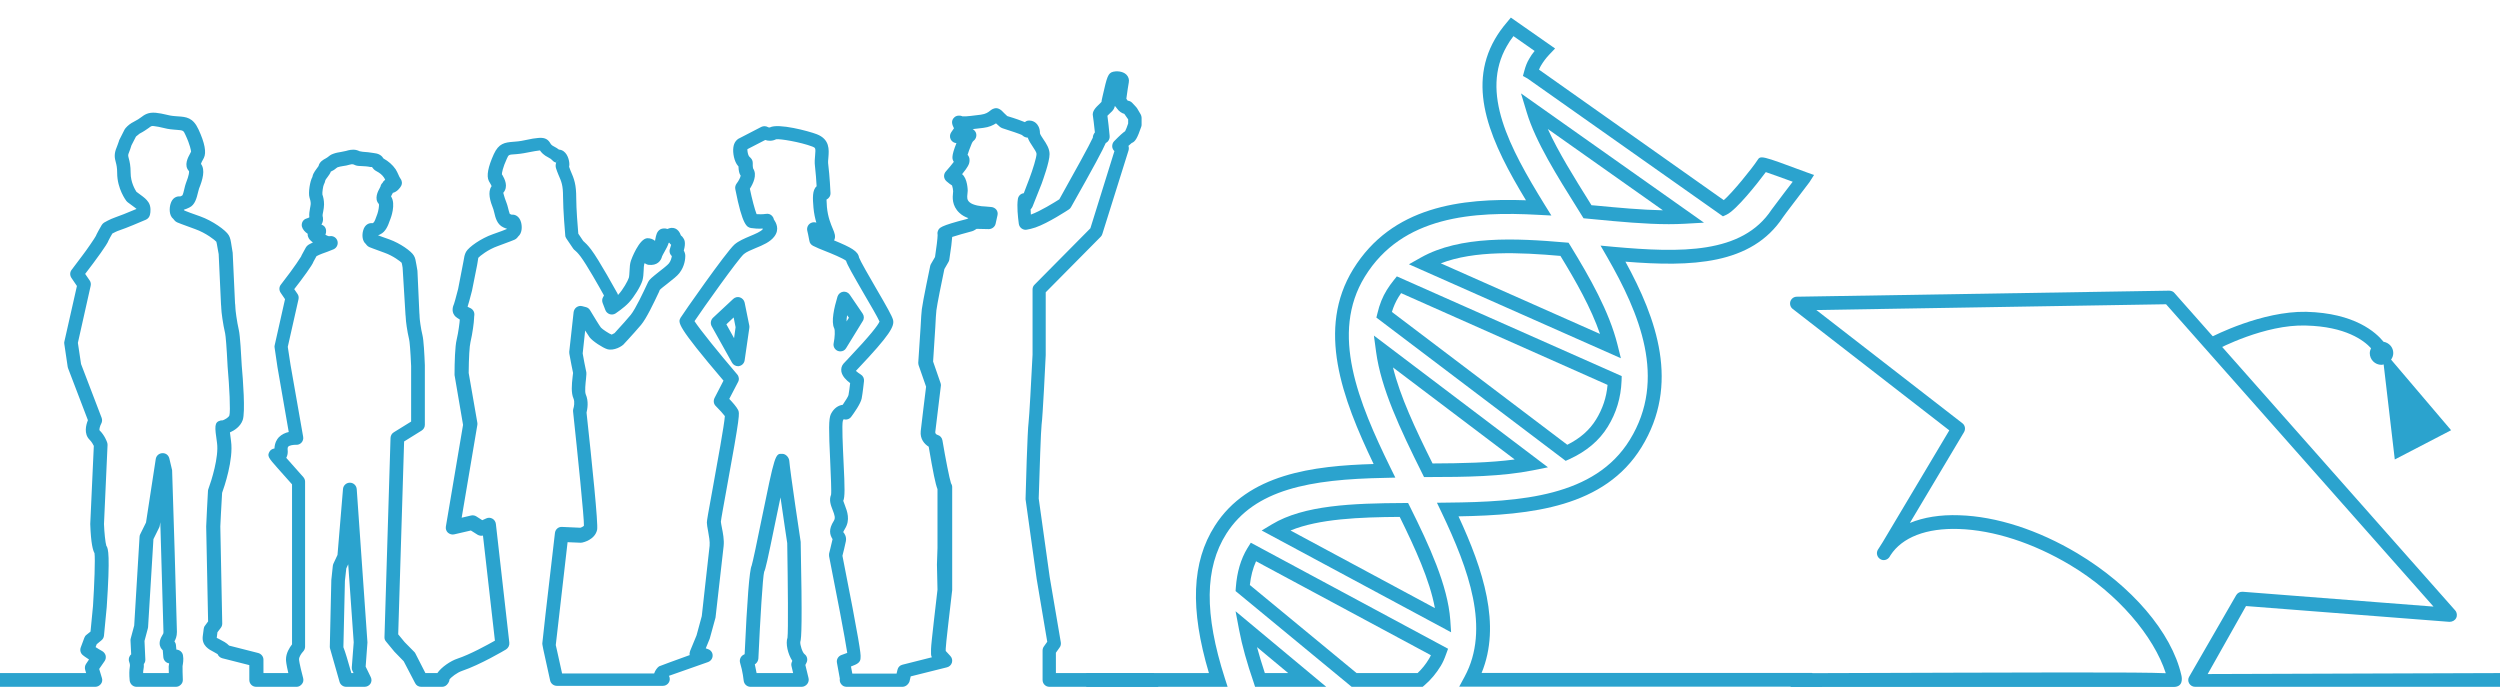
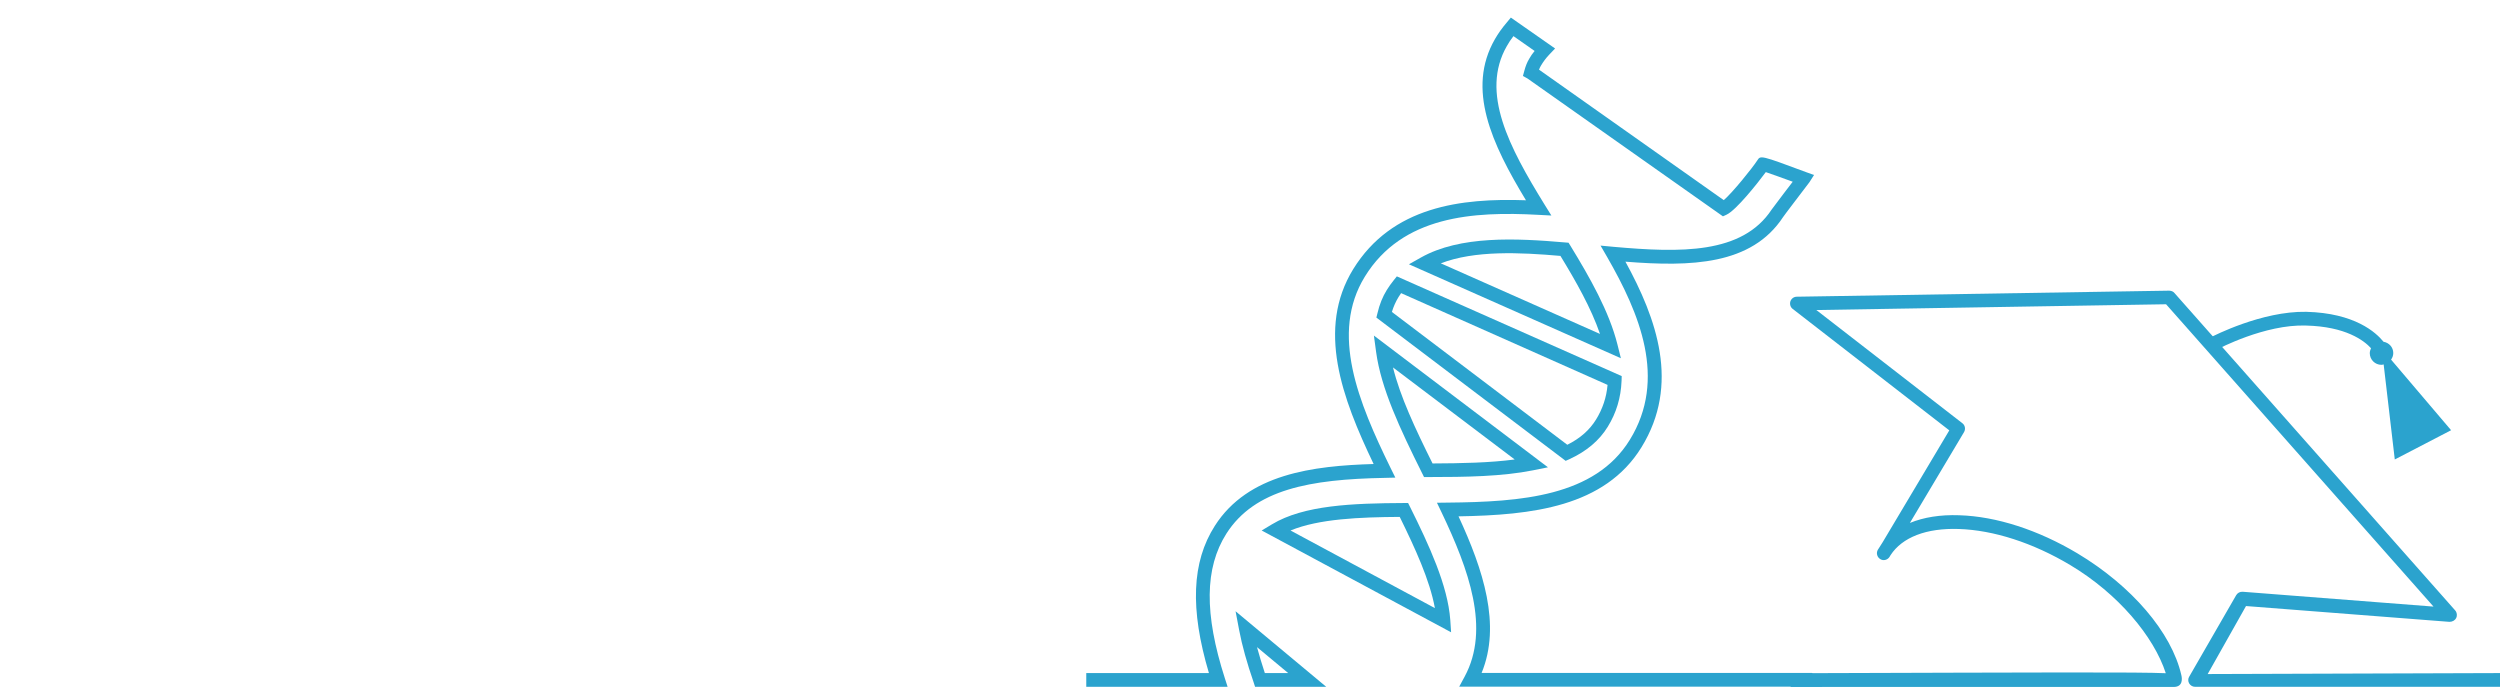
<svg xmlns="http://www.w3.org/2000/svg" xmlns:ns1="http://ns.adobe.com/AdobeIllustrator/10.0/" version="1.1" id="Schulform" x="0px" y="0px" width="182px" height="50px" viewBox="0 0 182 50" xml:space="preserve">
  <switch>
    <g ns1:extraneous="self">
      <g id="Sekundarschule">
        <g id="Bio_00000021828370141135094140000012111466479771588996_">
          <path fill="#2BA3CE" d="M117.75,25.08c-0.6-2.4-2.01-4.88-3.43-7.2l-0.13-0.21l-0.25-0.02c-3.58-0.31-7.64-0.51-10.5,1.1      l-0.87,0.49L118,26.08L117.75,25.08z M116.48,24.31l-11.59-5.14c2.47-0.95,5.74-0.8,8.71-0.54      C114.73,20.48,115.83,22.42,116.48,24.31z" />
          <path fill="#2BA3CE" d="M118.06,27.38l-16.37-7.26l-0.24,0.3c-0.17,0.22-0.34,0.44-0.49,0.69c-0.31,0.5-0.53,1.05-0.68,1.69      l-0.08,0.32l13.78,10.43l0.27-0.12c1.26-0.58,2.18-1.36,2.8-2.37c0.62-1.01,0.95-2.1,1-3.33L118.06,27.38z M117.03,28.02      c-0.08,0.92-0.36,1.74-0.83,2.51v0c-0.47,0.77-1.16,1.38-2.1,1.85l-12.77-9.67c0.12-0.4,0.28-0.75,0.48-1.08      c0.06-0.1,0.12-0.19,0.19-0.29L117.03,28.02z" />
-           <path fill="#2BA3CE" d="M114.89,15.26l0.39,0.63l0.74,0.07c1.86,0.18,3.77,0.36,5.47,0.36c0.39,0,0.77-0.01,1.14-0.03l1.42-0.08      l-13.32-9.41l0.42,1.39C111.79,10.32,113.37,12.83,114.89,15.26z M112.68,9.39l8.38,5.92c-1.55-0.03-3.27-0.19-4.95-0.35      l-0.25-0.02l-0.13-0.21C114.6,12.92,113.44,11.06,112.68,9.39z" />
          <path fill="#2BA3CE" d="M96.55,50l-6.6-5.5l0.26,1.37c0.21,1.12,0.58,2.43,1.05,3.79L91.37,50H96.55z M91.51,47.11L93.78,49      h-1.7C91.87,48.35,91.67,47.71,91.51,47.11z" />
          <path fill="#2BA3CE" d="M79.08,49h8.93c-1.39-4.67-1.25-8.09,0.43-10.72c2.41-3.78,7.14-4.37,11.56-4.5      c-2.31-4.82-4.16-9.83-1.49-14.18c2.82-4.57,7.84-5.19,12.58-5.02c-2.49-4.11-4.35-8.1-2.26-11.73c0.23-0.4,0.51-0.8,0.87-1.22      l0.29-0.35l3.22,2.25l-0.4,0.42c-0.27,0.28-0.47,0.56-0.63,0.83c-0.05,0.09-0.1,0.18-0.14,0.29l13.45,9.5      c0.64-0.55,2.06-2.31,2.44-2.89c0.24-0.38,0.24-0.38,3.55,0.85l0.58,0.21l-0.33,0.52c-0.02,0.03-0.02,0.03-1.08,1.42      c-0.43,0.56-0.83,1.1-0.84,1.12c-2.3,3.5-6.69,3.63-11.48,3.25c2.28,4.16,3.99,8.93,1.17,13.51c-2.68,4.35-7.98,4.94-13.32,5.03      c1.8,3.89,3.12,7.91,1.68,11.4h24.05l0.75,1h-26.43l0.4-0.74c1.87-3.47,0.3-7.79-1.68-11.94l-0.34-0.71l0.78-0.01      c5.32-0.05,10.72-0.44,13.26-4.57c2.73-4.43,0.7-9.22-1.65-13.31l-0.48-0.83l0.96,0.09c4.84,0.43,9.35,0.55,11.5-2.72      c0.01-0.01,0.43-0.57,0.88-1.17c0.23-0.3,0.46-0.61,0.65-0.85c-0.79-0.29-1.55-0.56-1.96-0.7c-0.6,0.81-2.15,2.77-2.86,3.1      l-0.26,0.12L111.21,5.72l-0.34-0.19l0.1-0.37c0.09-0.34,0.2-0.62,0.35-0.87c0.11-0.2,0.24-0.39,0.4-0.58l-1.54-1.08      c-0.19,0.25-0.35,0.48-0.48,0.72c-1.95,3.39,0.18,7.38,2.73,11.52l0.51,0.82l-0.96-0.05c-4.71-0.26-9.89,0.06-12.62,4.5      c-2.54,4.13-0.47,9.14,1.87,13.92l0.35,0.71l-0.78,0.02c-5.43,0.1-9.46,0.83-11.52,4.06c-1.58,2.49-1.62,5.83-0.11,10.53      L89.37,50H79.08" />
          <path fill="#2BA3CE" d="M111.6,34.24l1.09-0.22l-12.67-9.59l0.16,1.19c0.36,2.66,1.73,5.58,3.35,8.83l0.14,0.28l0.31,0      C106.72,34.73,109.35,34.69,111.6,34.24z M110.27,33.45c-1.82,0.24-3.86,0.28-5.98,0.29c-1.27-2.55-2.36-4.88-2.88-6.99      L110.27,33.45z" />
          <path fill="#2BA3CE" d="M105.58,45.13c-0.18-2.5-1.54-5.44-2.93-8.23l-0.14-0.28l-0.31,0c-3.73,0.02-7.28,0.15-9.6,1.55      l-0.75,0.45l13.79,7.41L105.58,45.13z M104.46,44.27l-10.51-5.65c2.06-0.85,5.02-0.97,7.95-0.99      C103.01,39.89,104.09,42.23,104.46,44.27z" />
-           <path fill="#2BA3CE" d="M89.95,43.03L98.4,50h5.17l0.14-0.12c0.45-0.38,0.86-0.88,1.17-1.39v0c0.15-0.24,0.27-0.51,0.39-0.85      l0.15-0.41l-14.36-7.72l-0.25,0.4c-0.48,0.79-0.76,1.75-0.84,2.85L89.95,43.03z M90.99,42.59c0.07-0.65,0.22-1.22,0.45-1.73      l12.73,6.84c-0.05,0.1-0.09,0.19-0.15,0.28c-0.22,0.37-0.51,0.73-0.82,1.02h-4.44L90.99,42.59z" />
        </g>
        <g id="BB_Pädagogik_00000134236215651333786620000009004366379707687560_">
-           <path fill="#2BA3CE" d="M18.65,50c-0.28,0-0.5-0.22-0.5-0.5v-1.08l-1.97-0.5c-0.15-0.04-0.28-0.15-0.34-0.3      c-0.08-0.05-0.18-0.1-0.28-0.16c-0.33-0.17-0.88-0.45-0.8-1.14l0.07-0.54c0.01-0.09,0.04-0.17,0.1-0.24l0.22-0.3      c-0.02-1.08-0.14-6.67-0.14-6.91c0-0.27,0.12-2.35,0.13-2.58c0-0.05,0.01-0.1,0.03-0.15c0.22-0.59,0.77-2.33,0.63-3.35      c-0.17-1.2-0.22-1.52,0.27-1.64c0.05-0.01,0.1-0.01,0.15-0.01c0.2-0.08,0.43-0.22,0.48-0.36c0.09-0.3,0-2.09-0.13-3.56      c-0.07-1.42-0.14-2.23-0.18-2.41c-0.16-0.67-0.28-1.6-0.28-1.82c0-0.12-0.02-0.27-0.02-0.28l-0.17-3.67l-0.08-0.44      c-0.04-0.23-0.07-0.41-0.09-0.46c-0.09-0.11-0.75-0.64-1.54-0.92c-0.93-0.33-1.31-0.49-1.31-0.49      c-0.07-0.03-0.14-0.08-0.19-0.14l-0.09-0.11c-0.33-0.26-0.29-0.8-0.21-1.08c0.13-0.47,0.46-0.59,0.71-0.56      c0.02,0,0.1-0.04,0.15-0.07c0.05-0.05,0.12-0.34,0.15-0.48c0.04-0.16,0.07-0.3,0.11-0.4c0.26-0.66,0.24-0.85,0.23-0.89      c-0.4-0.42-0.07-1.01,0.09-1.3l0.06-0.12c0-0.06-0.07-0.5-0.41-1.22c-0.15-0.33-0.15-0.33-0.67-0.37l-0.13-0.01      c-0.41-0.03-0.67-0.09-0.9-0.15c-0.17-0.04-0.34-0.08-0.59-0.11c-0.18-0.02-0.19-0.01-0.39,0.14c-0.16,0.11-0.35,0.25-0.66,0.41      C10.06,9.81,9.98,9.87,9.9,9.94l-0.33,0.64c-0.06,0.19-0.11,0.35-0.18,0.52c-0.08,0.19-0.07,0.22-0.01,0.45      c0.06,0.22,0.13,0.52,0.13,1.03c0,0.69,0.32,1.22,0.42,1.38l0.47,0.35c0.03,0.02,0.26,0.19,0.41,0.42      c0.2,0.3,0.15,0.72,0.11,0.89c-0.03,0.16-0.14,0.3-0.29,0.37c-0.4,0.17-1.4,0.6-1.94,0.78C8.5,16.83,8.3,16.94,8.18,17      c-0.09,0.15-0.24,0.42-0.28,0.51c-0.06,0.25-1.1,1.64-1.11,1.65c-0.15,0.2-0.41,0.54-0.59,0.78l0.33,0.48      c0.08,0.11,0.1,0.26,0.07,0.39l-0.93,4.15c0.04,0.27,0.16,1.09,0.23,1.54l1.5,3.92c0.05,0.14,0.04,0.29-0.03,0.42      c-0.09,0.16-0.15,0.41-0.13,0.48c0.38,0.37,0.54,0.83,0.56,0.89c0.02,0.06,0.03,0.12,0.03,0.18l-0.26,5.76      c0.02,0.59,0.1,1.36,0.17,1.58c0.15,0.19,0.28,0.71,0.03,4.46l-0.2,2.08c-0.01,0.13-0.08,0.26-0.18,0.34l-0.35,0.29l-0.08,0.21      c0.14,0.09,0.31,0.2,0.48,0.29c0.12,0.07,0.21,0.18,0.25,0.32c0.03,0.14,0.01,0.28-0.07,0.4L7.22,48.7l0.2,0.66      c0.05,0.15,0.02,0.32-0.08,0.44S7.1,50,6.94,50H0v-1h6.27l-0.07-0.24c-0.04-0.14-0.02-0.3,0.06-0.42l0.22-0.33      c-0.24-0.15-0.42-0.29-0.43-0.3c-0.18-0.13-0.25-0.37-0.17-0.58l0.26-0.7c0.03-0.08,0.08-0.16,0.15-0.21l0.3-0.24l0.18-1.86      c0.1-1.56,0.17-3.42,0.11-3.85c-0.11-0.19-0.26-0.67-0.31-2.12l0.26-5.69c-0.05-0.1-0.15-0.29-0.31-0.45      c-0.43-0.43-0.26-1.08-0.12-1.42l-1.44-3.77c-0.01-0.03-0.02-0.07-0.03-0.1c-0.08-0.53-0.25-1.69-0.25-1.69      c-0.01-0.06-0.01-0.12,0.01-0.18l0.91-4.03l-0.4-0.59c-0.12-0.18-0.12-0.41,0.01-0.58c0,0,0.56-0.75,0.82-1.09      c0.25-0.32,0.89-1.25,0.96-1.4c-0.01,0.02,0.01-0.08,0.41-0.77c0.04-0.07,0.1-0.13,0.17-0.18c0.02-0.01,0.42-0.25,0.83-0.39      c0.29-0.1,0.81-0.3,1.54-0.61c-0.03-0.02-0.08-0.06-0.11-0.09l-0.54-0.4c-0.04-0.03-0.07-0.06-0.09-0.09s-0.67-0.87-0.67-2.04      c0-0.38-0.05-0.59-0.1-0.78c-0.08-0.29-0.15-0.59,0.07-1.1c0.06-0.14,0.1-0.28,0.15-0.41l0.03-0.1l0.39-0.77      c0.02-0.04,0.04-0.07,0.07-0.1c0.17-0.2,0.37-0.35,0.61-0.47c0.24-0.12,0.4-0.23,0.52-0.32c0.25-0.19,0.52-0.38,1.07-0.33      c0.3,0.03,0.51,0.08,0.73,0.13c0.2,0.05,0.41,0.1,0.74,0.12l0.13,0.01c0.62,0.04,1.11,0.08,1.51,0.95      c0.46,0.99,0.59,1.69,0.39,2.08l-0.08,0.15c-0.04,0.07-0.11,0.2-0.13,0.28c0.33,0.44,0.12,1.16-0.14,1.8      c-0.02,0.06-0.04,0.15-0.07,0.26c-0.1,0.41-0.22,0.93-0.64,1.12c-0.12,0.06-0.26,0.12-0.4,0.16l0.05,0.06      c0.17,0.07,0.53,0.21,1.14,0.42c0.9,0.32,1.87,1.01,2.08,1.37c0.12,0.2,0.15,0.4,0.21,0.79l0.08,0.49l0.17,3.67      c0,0.01,0.03,0.2,0.03,0.38c0,0.12,0.1,0.94,0.25,1.59c0.09,0.39,0.17,1.79,0.21,2.58c0.09,0.99,0.27,3.4,0.07,3.96      c-0.17,0.48-0.61,0.76-0.93,0.9c0.02,0.14,0.04,0.34,0.08,0.63c0.19,1.35-0.5,3.36-0.65,3.77c-0.05,0.92-0.13,2.27-0.13,2.45      c0,0.2,0.09,4.71,0.14,7.06c0,0.11-0.03,0.22-0.1,0.31l-0.25,0.33l-0.05,0.41c0.02,0,0.16,0.08,0.26,0.13      c0.19,0.1,0.44,0.22,0.64,0.43c0,0,0,0,0,0l2.12,0.54c0.22,0.06,0.38,0.26,0.38,0.48V49h1.81c-0.15-0.64-0.17-0.88-0.17-1      c0-0.45,0.26-0.86,0.44-1.09V35.26l-1.05-1.18c-0.67-0.76-0.79-0.89-0.57-1.23c0.07-0.11,0.2-0.18,0.34-0.2      c0.02-0.42,0.18-0.67,0.32-0.82c0.21-0.21,0.48-0.33,0.72-0.38l-0.82-4.72c-0.07-0.45-0.21-1.43-0.21-1.43      c-0.01-0.06-0.01-0.12,0.01-0.18l0.75-3.34l-0.32-0.47c-0.12-0.18-0.12-0.41,0.01-0.58c0,0,0.47-0.63,0.69-0.91      c0.2-0.26,0.73-1.03,0.8-1.16c-0.02,0.03,0.01-0.07,0.34-0.65c0.04-0.07,0.1-0.13,0.17-0.18c0.02-0.01,0.16-0.1,0.34-0.18      c-0.18-0.13-0.31-0.26-0.36-0.44c-0.02-0.06-0.03-0.12-0.02-0.19c-0.2-0.13-0.36-0.31-0.42-0.52c-0.06-0.26,0.08-0.52,0.33-0.59      c0.1-0.03,0.17-0.06,0.21-0.09c-0.03-0.24,0.02-0.47,0.05-0.66c0.02-0.1,0.04-0.2,0.05-0.31c0-0.17-0.03-0.3-0.09-0.48      c-0.1-0.33,0.04-1.2,0.21-1.48c0.02-0.09,0.04-0.16,0.07-0.23c0.06-0.13,0.16-0.27,0.25-0.39c0.05-0.07,0.1-0.13,0.13-0.18      c0.07-0.32,0.36-0.47,0.51-0.55c0.11-0.06,0.14-0.09,0.17-0.11c0.09-0.07,0.2-0.17,0.38-0.23c0.21-0.08,0.41-0.11,0.59-0.14      c0.11-0.02,0.23-0.04,0.34-0.07c0.21-0.06,0.49-0.14,0.79-0.06c0.08,0.02,0.14,0.05,0.21,0.08l0.23,0.04      c0.27,0.02,0.52,0.04,0.79,0.09c0.15,0.02,0.3,0.04,0.45,0.13c0.14,0.08,0.22,0.19,0.27,0.27c0.36,0.2,0.65,0.45,0.88,0.78      c0.08,0.12,0.14,0.26,0.21,0.41c0.04,0.09,0.09,0.21,0.13,0.25c0.13,0.16,0.16,0.38,0.06,0.56c-0.07,0.13-0.29,0.43-0.6,0.5      l-0.04,0.08c-0.03,0.05-0.07,0.12-0.09,0.18c0.37,0.56-0.03,1.6-0.04,1.62l-0.05,0.13c-0.12,0.35-0.3,0.82-0.68,1      c-0.05,0.03-0.11,0.06-0.18,0.08c0.17,0.06,0.44,0.17,0.83,0.3c0.78,0.28,1.6,0.86,1.78,1.18c0.11,0.18,0.13,0.36,0.19,0.69      l0.07,0.41l0.14,3.08c0,0.01,0.02,0.17,0.02,0.32c0,0.1,0.08,0.79,0.21,1.31c0.08,0.32,0.14,1.36,0.17,2.17l0,4.34      c0,0.17-0.09,0.33-0.24,0.42l-1.27,0.79l-0.43,14.04l0.47,0.57l0.71,0.72c0.03,0.03,0.06,0.07,0.08,0.12L30.97,49h0.87      c0.29-0.43,0.97-0.89,1.46-1.05c0.93-0.31,2.18-1,2.73-1.31l-0.87-7.65c-0.13,0.03-0.27,0.01-0.39-0.06l-0.49-0.31l-1.21,0.28      c-0.16,0.04-0.33-0.01-0.46-0.12c-0.12-0.11-0.18-0.28-0.15-0.45l1.25-7.4l-0.62-3.63c0-0.96,0.04-2.1,0.15-2.55      c0.14-0.59,0.23-1.35,0.23-1.46c0-0.01,0-0.02,0-0.03c-0.29-0.17-0.36-0.26-0.39-0.31c-0.23-0.3-0.1-0.67-0.03-0.82c0,0,0,0,0,0      c0,0,0.13-0.4,0.3-1.09l0.38-1.96c0.06-0.37,0.09-0.55,0.2-0.75c0.2-0.35,1.09-0.98,1.95-1.28c0.55-0.19,0.89-0.32,1.04-0.39h0      c-0.11-0.03-0.2-0.08-0.28-0.11c-0.45-0.21-0.57-0.69-0.66-1.08c-0.02-0.09-0.04-0.18-0.06-0.23c-0.24-0.6-0.44-1.26-0.13-1.69      c-0.03-0.07-0.08-0.17-0.12-0.23l-0.08-0.14c-0.19-0.37-0.06-1.03,0.36-1.96c0.36-0.78,0.78-0.85,1.43-0.9l0.12-0.01      c0.32-0.02,0.61-0.08,0.89-0.14c0.27-0.06,0.54-0.11,0.81-0.13c0.53-0.05,0.73,0.16,0.87,0.4c0.05,0.08,0.09,0.14,0.29,0.24      c0.12,0.06,0.23,0.13,0.33,0.21c0.06,0,0.13,0.02,0.19,0.04c0.44,0.17,0.57,0.76,0.57,1.03c0,0.07-0.01,0.13-0.02,0.18      c0.04,0.11,0.07,0.19,0.1,0.27c0.28,0.64,0.42,1.02,0.42,2.02c0,0.76,0.11,2.15,0.15,2.58l0.37,0.55      c0.01,0.01,0.01,0.01,0.02,0.01c0.11,0.1,0.29,0.26,0.54,0.59c0.58,0.76,1.86,3.1,1.92,3.2c0.02,0.04,0.03,0.07,0.04,0.11      c0.01-0.01,0.03-0.03,0.04-0.04c0.31-0.33,0.68-0.98,0.75-1.21c0.03-0.1,0.04-0.32,0.05-0.5c0.01-0.27,0.03-0.53,0.1-0.74      c0.02-0.07,0.6-1.64,1.21-1.64c0.2,0,0.4,0.07,0.54,0.19c0-0.01,0.01-0.01,0.01-0.02l0.02-0.11c0.05-0.26,0.1-0.56,0.37-0.71      c0.13-0.07,0.34-0.08,0.48-0.03c0.01,0,0.02,0.01,0.03,0.01c0.17-0.08,0.36-0.12,0.56-0.04c0.19,0.08,0.33,0.25,0.42,0.51      c0.07,0.05,0.13,0.11,0.18,0.2c0.06,0.09,0.2,0.3,0.03,0.9c0.06,0.11,0.11,0.24,0.11,0.39c0,0.17-0.03,0.74-0.43,1.25      c-0.16,0.21-0.47,0.45-0.9,0.79c-0.19,0.15-0.47,0.36-0.53,0.44l-0.05,0.13c-0.41,0.87-0.92,1.94-1.31,2.41      c-0.3,0.36-0.69,0.78-0.95,1.07c-0.12,0.13-0.21,0.23-0.25,0.27c-0.15,0.22-0.78,0.57-1.26,0.43c-0.33-0.1-1.07-0.58-1.29-0.87      c-0.06-0.08-0.18-0.27-0.32-0.49l-0.18,1.67c0.04,0.24,0.19,1.05,0.24,1.25c0.05,0.15,0.03,0.32,0,0.62      c-0.03,0.27-0.1,0.9-0.02,1.1c0.23,0.52,0.12,1.09,0.06,1.34c0.4,3.69,0.86,8.12,0.77,8.53c-0.16,0.72-0.99,0.91-1.09,0.93      c-0.04,0.01-0.08,0.01-0.12,0.01l-0.94-0.04c-0.35,3.05-0.84,7.26-0.86,7.49c0,0,0,0,0,0c0.01,0,0.07,0.33,0.46,2.07h6.7      c0.08-0.23,0.23-0.43,0.36-0.52c0.01-0.01,1.25-0.47,2.23-0.82c-0.02-0.1-0.01-0.2,0.03-0.3l0.47-1.14l0.38-1.4      c-0.01,0,0.51-4.52,0.57-5.12c0.03-0.3-0.05-0.72-0.11-1.06c-0.05-0.26-0.09-0.49-0.09-0.63c0-0.15,0.09-0.65,0.44-2.57      c0.31-1.72,0.83-4.55,0.87-5.18c-0.11-0.15-0.39-0.46-0.66-0.73c-0.16-0.15-0.19-0.39-0.09-0.59l0.65-1.26      c-3.43-4.03-3.31-4.23-3.13-4.57c0.13-0.23,3.32-4.8,3.93-5.34c0.3-0.26,0.73-0.44,1.13-0.61c0.38-0.16,0.8-0.33,0.94-0.52      c0,0-0.01-0.01-0.02-0.03c-0.34,0.02-0.65-0.01-0.84-0.04c-0.29-0.06-0.62-0.12-1.15-2.83c-0.03-0.14,0.01-0.29,0.09-0.4      c0.16-0.2,0.3-0.49,0.3-0.59c-0.09-0.11-0.15-0.33-0.16-0.67c-0.01-0.01-0.02-0.02-0.03-0.03c-0.28-0.31-0.4-0.96-0.34-1.36      c0.05-0.35,0.22-0.52,0.35-0.61l1.68-0.87c0.16-0.08,0.35-0.07,0.5,0.02c0,0,0,0,0,0c0,0,0.08,0.04,0.14,0.01      c0.62-0.31,2.8,0.27,3.4,0.5c0.96,0.37,0.89,1.14,0.85,1.66c-0.02,0.2-0.04,0.39-0.01,0.57c0.1,0.79,0.16,2,0.16,2.05      c0.01,0.21-0.11,0.39-0.29,0.48c0,0.13,0.01,0.3,0.03,0.54c0.07,0.75,0.29,1.25,0.43,1.59c0.12,0.28,0.24,0.57,0.09,0.84      c1.26,0.52,1.75,0.79,1.82,1.25c0.07,0.21,0.77,1.44,1.24,2.24c0.8,1.37,1.15,2,1.23,2.28c0.13,0.47-0.21,1.1-2.56,3.58      c-0.05,0.06-0.1,0.11-0.14,0.15c0.09,0.08,0.23,0.19,0.35,0.26c0.17,0.1,0.26,0.29,0.24,0.48c0,0-0.1,0.93-0.17,1.27      c-0.08,0.39-0.56,1.06-0.76,1.33c-0.13,0.18-0.37,0.25-0.57,0.17c0.03,0.02,0,0.05-0.04,0.12c-0.08,0.27,0,1.9,0.05,2.98      c0.1,1.99,0.1,2.57-0.02,2.85c0.01,0.03,0.08,0.21,0.12,0.33c0.16,0.42,0.41,1.06,0,1.71c-0.11,0.17-0.12,0.24-0.12,0.24      c0.1,0.11,0.25,0.34,0.19,0.66c-0.05,0.27-0.19,0.82-0.25,1.06c1.25,6.32,1.35,7.18,1.32,7.39c0.02,0.4-0.29,0.51-0.65,0.65      l-0.05,0.02l0.1,0.52h3.22l0.07-0.29c0.04-0.18,0.18-0.32,0.36-0.36l2.14-0.54c-0.04-0.07-0.06-0.15-0.06-0.23v-0.37      c0-0.38,0.4-3.66,0.47-4.32l-0.04-1.83l0.04-1.21l0-4.28c-0.15-0.38-0.32-1.21-0.64-3.09c-0.31-0.19-0.64-0.56-0.58-1.14      c0.05-0.52,0.33-2.7,0.39-3.23l-0.54-1.55c-0.02-0.06-0.03-0.13-0.03-0.2l0.17-2.59c0.03-0.57,0.06-1.09,0.09-1.3      c0.07-0.58,0.59-3.05,0.61-3.15c0.01-0.05,0.03-0.1,0.06-0.15l0.29-0.5c0.1-0.64,0.19-1.39,0.19-1.59      c-0.02-0.1-0.02-0.21,0.02-0.3c0.09-0.24,0.14-0.37,2.12-0.88l0.1-0.06c-0.23-0.08-0.46-0.2-0.65-0.38      c-0.57-0.53-0.5-1.16-0.47-1.46c0-0.04,0.01-0.08,0.01-0.12c0-0.1-0.04-0.3-0.08-0.42c-0.1-0.06-0.23-0.15-0.4-0.3      c-0.1-0.09-0.17-0.21-0.18-0.35c-0.01-0.14,0.04-0.27,0.13-0.37c0.22-0.25,0.45-0.52,0.58-0.7c-0.01-0.02-0.02-0.04-0.04-0.06      c-0.07-0.15-0.16-0.33,0.23-1.3c-0.17-0.01-0.33-0.11-0.41-0.26c-0.09-0.17-0.08-0.37,0.03-0.53l0.2-0.29      c-0.15-0.29-0.23-0.56,0.03-0.8c0.15-0.14,0.4-0.16,0.59-0.07c0.21,0.03,0.93-0.07,1.33-0.12c0.38-0.05,0.54-0.18,0.67-0.28      c0.11-0.09,0.28-0.22,0.52-0.19c0.13,0.02,0.29,0.12,0.38,0.22c0.04,0.05,0.2,0.2,0.36,0.35c0.64,0.19,1.03,0.34,1.28,0.44      c0.07-0.06,0.15-0.1,0.24-0.11c0.08-0.01,0.34-0.02,0.57,0.18c0.13,0.12,0.29,0.34,0.29,0.74c0.01,0.08,0.16,0.31,0.25,0.44      c0.21,0.31,0.45,0.67,0.45,1.08c0,0.58-0.49,1.9-0.58,2.16l-0.66,1.66c-0.03,0.08-0.08,0.14-0.14,0.2      c0,0.12,0.01,0.25,0.02,0.38c0.68-0.24,1.74-0.9,2.07-1.11c1.07-1.91,2.24-4.03,2.44-4.49c0-0.14,0.06-0.27,0.15-0.38      c-0.06-0.55-0.12-1.08-0.14-1.17c-0.09-0.37,0.21-0.65,0.47-0.9c0.06-0.06,0.12-0.11,0.15-0.15l0,0c-0.01,0,0.03-0.21,0.09-0.46      c0.31-1.36,0.38-1.65,0.77-1.74c0.19-0.05,0.67-0.06,0.95,0.21c0.15,0.15,0.22,0.36,0.18,0.56c-0.03,0.13-0.13,0.82-0.18,1.2      c0.03,0.04,0.07,0.09,0.1,0.14c0.12,0.01,0.23,0.06,0.32,0.15l0.29,0.31c0.03,0.03,0.05,0.06,0.07,0.09l0.26,0.44      c0.04,0.08,0.07,0.16,0.07,0.25v0.51c0,0.06-0.01,0.11-0.03,0.16c-0.27,0.79-0.43,1.08-0.69,1.17c-0.04,0.03-0.12,0.1-0.24,0.21      c0.04,0.1,0.04,0.22,0.01,0.33l-1.91,6.09c-0.02,0.08-0.07,0.15-0.12,0.2l-4,4.04v4.57c-0.02,0.49-0.22,4.54-0.3,5.06      c-0.05,0.35-0.15,3.41-0.21,5.38l0.8,5.72l0.81,4.76c0.02,0.13-0.01,0.27-0.09,0.37l-0.27,0.38V49H84l0.33,1H76.4      c-0.28,0-0.5-0.22-0.5-0.5v-2.14c0-0.1,0.03-0.21,0.09-0.29l0.25-0.35l-0.77-4.57l-0.81-5.81c0.01-0.59,0.14-5.05,0.22-5.58      c0.05-0.36,0.2-3.15,0.29-4.94l0-4.75c0-0.13,0.05-0.26,0.15-0.35l4.06-4.1L81.13,11c-0.09-0.08-0.15-0.2-0.16-0.32      c-0.01-0.15,0.04-0.3,0.14-0.4c0.42-0.43,0.65-0.63,0.8-0.73c0.06-0.11,0.15-0.34,0.22-0.56V8.69l-0.28-0.4      c-0.18-0.05-0.38-0.17-0.54-0.4c-0.05-0.07-0.08-0.11-0.1-0.13c-0.02-0.01-0.03-0.02-0.05-0.04c-0.02,0.09-0.04,0.14-0.06,0.18      c-0.07,0.14-0.18,0.25-0.33,0.38c-0.04,0.04-0.1,0.1-0.15,0.15c0.05,0.34,0.12,1.01,0.16,1.45c0.02,0.15-0.03,0.31-0.13,0.42      c-0.04,0.05-0.1,0.08-0.15,0.11c-0.22,0.51-0.84,1.68-2.53,4.67c-0.04,0.07-0.09,0.13-0.16,0.17c-0.06,0.04-1.5,0.99-2.43,1.31      c-0.24,0.08-0.45,0.13-0.63,0.16c-0.13,0.03-0.27-0.01-0.38-0.09c-0.11-0.08-0.18-0.2-0.2-0.33c-0.07-0.53-0.15-1.27-0.07-1.81      c0.03-0.21,0.19-0.39,0.41-0.42c0.01,0,0.01,0,0.02,0L74.94,13c0.25-0.66,0.52-1.54,0.52-1.8c0-0.11-0.16-0.35-0.28-0.53      c-0.14-0.21-0.28-0.42-0.36-0.65c-0.15,0-0.3-0.07-0.42-0.19c-0.11-0.06-0.83-0.31-1.41-0.49c-0.07-0.02-0.13-0.06-0.19-0.1      c-0.05-0.05-0.17-0.15-0.29-0.26C72.29,9.12,72,9.26,71.58,9.31c-0.3,0.04-0.56,0.07-0.77,0.09c0.11,0.06,0.19,0.15,0.24,0.27      c0.07,0.2,0.01,0.43-0.16,0.57c-0.05,0.04-0.11,0.1-0.18,0.29c-0.11,0.27-0.22,0.56-0.27,0.74c0.17,0.19,0.16,0.42,0.12,0.59      c-0.02,0.08-0.06,0.26-0.52,0.82c0.4,0.31,0.41,1.19,0.41,1.2c0,0.06-0.01,0.14-0.02,0.23c-0.03,0.27-0.04,0.44,0.15,0.61      c0.25,0.23,0.87,0.31,1.13,0.31c0.06,0,0.22,0.02,0.45,0.04c0.14,0.01,0.28,0.08,0.37,0.19c0.09,0.11,0.12,0.26,0.09,0.4      c-0.04,0.21-0.09,0.43-0.14,0.63c-0.05,0.23-0.27,0.39-0.5,0.39l-0.88-0.02l-0.2,0.12c-0.04,0.02-0.08,0.04-0.12,0.05      c-0.52,0.14-1.13,0.31-1.46,0.42c-0.02,0.31-0.08,0.81-0.21,1.65c-0.01,0.06-0.03,0.12-0.06,0.17l-0.3,0.52      c-0.19,0.9-0.53,2.58-0.58,3c-0.03,0.2-0.05,0.69-0.08,1.23l-0.16,2.5l0.54,1.56c0.02,0.05,0.03,0.11,0.03,0.17      c-0.05,0.4-0.35,2.84-0.41,3.39c-0.02,0.16,0.13,0.21,0.16,0.22c0.19,0.05,0.33,0.21,0.36,0.4c0.22,1.31,0.51,2.78,0.62,3.11      c0.05,0.08,0.09,0.18,0.09,0.28v7.51c-0.18,1.55-0.47,4-0.47,4.26v0.17l0.34,0.37c0.12,0.13,0.16,0.31,0.11,0.48      s-0.19,0.3-0.36,0.34l-2.64,0.66l-0.09,0.38C66.12,49.84,65.92,50,65.69,50h-4.06c-0.17,0-0.32-0.08-0.41-0.22      c-0.08-0.11-0.1-0.25-0.08-0.38l-0.21-1.15c-0.05-0.25,0.1-0.49,0.34-0.57l0.41-0.15c-0.13-0.91-0.85-4.67-1.32-7.02      c-0.01-0.07-0.01-0.15,0-0.22c0,0,0.17-0.67,0.25-1.04c-0.2-0.32-0.31-0.7,0.09-1.33c0.13-0.2,0.07-0.41-0.09-0.81      c-0.13-0.33-0.27-0.71-0.11-1.09c0.04-0.2-0.02-1.47-0.06-2.4c-0.11-2.34-0.12-3.13,0.05-3.48c0.23-0.45,0.56-0.63,0.86-0.67      c0.21-0.31,0.4-0.61,0.42-0.71c0.04-0.19,0.09-0.59,0.12-0.87c-0.28-0.21-0.58-0.5-0.64-0.85c-0.03-0.21,0.02-0.41,0.16-0.57      c0.05-0.06,0.17-0.18,0.33-0.35c1.66-1.75,2.17-2.44,2.29-2.71c-0.14-0.32-0.69-1.26-1.1-1.96c-0.89-1.54-1.24-2.15-1.34-2.47      c-0.23-0.18-1.05-0.52-1.51-0.7c-0.33-0.13-0.65-0.26-0.88-0.38c-0.15-0.07-0.26-0.21-0.28-0.38c-0.05-0.32-0.15-0.71-0.15-0.72      c-0.06-0.25,0.08-0.51,0.32-0.59c0.11-0.04,0.23-0.04,0.34,0c-0.09-0.3-0.17-0.66-0.21-1.09c-0.06-0.69-0.09-1.29,0.23-1.56      c-0.02-0.42-0.07-1.02-0.12-1.46c-0.04-0.29-0.01-0.56,0.01-0.8c0.05-0.53,0.02-0.54-0.2-0.63c-0.87-0.33-2.37-0.58-2.64-0.53      c-0.3,0.15-0.59,0.12-0.79,0.05l-1.3,0.67c-0.01,0.15,0.05,0.43,0.12,0.52c0.04,0.04,0.08,0.08,0.12,0.12      c0.1,0.1,0.15,0.23,0.15,0.37c-0.01,0.3,0.03,0.4,0.03,0.4c0.31,0.47-0.01,1.11-0.24,1.47c0.15,0.73,0.36,1.53,0.49,1.85      c0.17,0.01,0.42,0.02,0.69-0.02c0.17-0.03,0.33,0.03,0.44,0.15c0.06,0.07,0.11,0.15,0.12,0.24c0.16,0.24,0.45,0.72,0.04,1.26      c-0.3,0.4-0.84,0.63-1.36,0.84c-0.33,0.14-0.68,0.28-0.86,0.44c-0.41,0.35-2.96,3.94-3.59,4.88c0.38,0.59,1.8,2.35,3.11,3.88      c0.13,0.15,0.16,0.37,0.06,0.55l-0.64,1.23c0.24,0.25,0.53,0.58,0.64,0.8c0.12,0.24,0.16,0.32-0.83,5.73      c-0.2,1.11-0.41,2.25-0.42,2.41c0,0.08,0.04,0.24,0.07,0.42c0.08,0.4,0.18,0.9,0.13,1.36c-0.07,0.6-0.59,5.2-0.59,5.2      l-0.42,1.53l-0.29,0.71c0.05,0.02,0.11,0.04,0.17,0.06c0.2,0.07,0.34,0.26,0.33,0.47c0,0.21-0.14,0.4-0.34,0.47      c-0.26,0.09-2.18,0.76-2.84,1c0.04,0.07,0.06,0.16,0.06,0.24c0,0.27-0.23,0.49-0.5,0.49h-7.72c-0.23,0-0.44-0.16-0.49-0.39      c-0.57-2.53-0.57-2.62-0.57-2.7c0-0.11,0.31-2.81,0.92-8.04c0.03-0.26,0.25-0.46,0.52-0.44l1.33,0.06      c0.13-0.04,0.25-0.12,0.26-0.15c0.03-0.44-0.47-5.33-0.79-8.31c-0.01-0.07,0-0.14,0.02-0.21c0.04-0.11,0.12-0.49,0.01-0.74      c-0.18-0.41-0.13-1-0.06-1.61c0.01-0.1,0.02-0.19,0.03-0.25c-0.05-0.21-0.19-0.95-0.27-1.39c-0.01-0.05-0.01-0.09-0.01-0.14      l0.32-2.9c0.02-0.14,0.1-0.28,0.22-0.36c0.12-0.08,0.27-0.11,0.41-0.07l0.27,0.07c0.12,0.03,0.23,0.11,0.3,0.23      c0.27,0.45,0.69,1.14,0.79,1.26c0.1,0.12,0.62,0.46,0.78,0.51c0.01-0.01,0.15-0.07,0.21-0.11c0.01-0.02,0.12-0.14,0.27-0.3      c0.25-0.27,0.62-0.68,0.91-1.03c0.35-0.43,0.97-1.76,1.17-2.19l0.1-0.21c0.09-0.18,0.28-0.33,0.78-0.73      c0.27-0.21,0.63-0.49,0.73-0.62c0.14-0.18,0.19-0.4,0.21-0.53c-0.15-0.13-0.21-0.35-0.13-0.55c0.03-0.09,0.06-0.19,0.08-0.27      c-0.05-0.04-0.1-0.09-0.13-0.15c-0.02,0-0.03,0.01-0.05,0.01c-0.05,0.19-0.17,0.41-0.3,0.64c-0.06,0.11-0.16,0.28-0.18,0.34      c-0.08,0.34-0.37,0.69-0.98,0.62c-0.09-0.01-0.2-0.06-0.29-0.12c-0.01,0.03-0.02,0.05-0.03,0.07c-0.02,0.07-0.04,0.3-0.04,0.45      c-0.01,0.26-0.03,0.52-0.09,0.74c-0.13,0.43-0.61,1.2-0.98,1.6c-0.38,0.41-0.96,0.78-0.98,0.8c-0.13,0.08-0.28,0.1-0.43,0.05      c-0.14-0.05-0.26-0.16-0.31-0.3l-0.2-0.52c-0.05-0.14-0.04-0.29,0.03-0.41l0.07-0.13c-0.34-0.62-1.27-2.26-1.7-2.83      c-0.22-0.29-0.35-0.4-0.4-0.44c-0.05-0.04-0.11-0.09-0.14-0.14l-0.5-0.74c-0.05-0.07-0.08-0.15-0.08-0.24      c-0.01-0.08-0.16-1.85-0.16-2.79c0-0.85-0.11-1.09-0.34-1.62c-0.07-0.16-0.12-0.31-0.17-0.46c-0.04-0.12-0.04-0.27,0.01-0.41      c-0.1-0.02-0.2-0.08-0.27-0.16c-0.07-0.08-0.16-0.15-0.27-0.2c-0.38-0.19-0.55-0.39-0.64-0.53c-0.26,0.03-0.47,0.07-0.68,0.11      c-0.31,0.06-0.64,0.13-1.01,0.16l-0.13,0.01c-0.46,0.03-0.46,0.03-0.59,0.32c-0.3,0.65-0.37,1.06-0.36,1.15l0.04,0.05      c0.15,0.27,0.46,0.83,0.05,1.3c0.03-0.02,0.03,0.18,0.25,0.73c0.04,0.09,0.07,0.22,0.11,0.37c0.03,0.12,0.08,0.32,0.12,0.42      c0.07,0.03,0.12,0.06,0.14,0.06c0.22-0.03,0.55,0.09,0.68,0.54c0.1,0.36,0.07,0.81-0.2,1.04l-0.08,0.1      c-0.05,0.06-0.12,0.11-0.19,0.14c0,0-0.35,0.15-1.21,0.46c-0.72,0.25-1.33,0.74-1.43,0.86c0,0.01-0.03,0.19-0.06,0.38      l-0.03,0.17l-0.37,1.85c-0.15,0.6-0.27,1-0.32,1.16c0.06,0.03,0.14,0.08,0.22,0.11c0.19,0.1,0.3,0.3,0.27,0.52      c0,0.01-0.02,0.14-0.02,0.25c0,0.21-0.11,1.07-0.26,1.7c-0.07,0.28-0.12,1.11-0.13,2.24l0.63,3.62c0.01,0.06,0.01,0.11,0,0.17      l-1.14,6.75l0.68-0.16c0.13-0.03,0.27-0.01,0.38,0.06l0.44,0.28l0.29-0.13c0.15-0.07,0.31-0.06,0.45,0.02      c0.14,0.08,0.23,0.22,0.25,0.38l0.98,8.65c0.02,0.19-0.07,0.38-0.24,0.49c-0.08,0.05-1.89,1.12-3.2,1.56      c-0.36,0.12-0.8,0.46-0.92,0.63c0,0.09-0.04,0.19-0.09,0.26C32.51,49.92,32.35,50,32.19,50h-1.53c-0.19,0-0.36-0.1-0.44-0.27      l-0.83-1.59l-0.68-0.7l-0.61-0.74c-0.08-0.09-0.12-0.21-0.11-0.33l0.44-14.49c0.01-0.17,0.09-0.32,0.24-0.41l1.26-0.78v-4.04      c-0.05-1.15-0.11-1.82-0.15-1.96c-0.14-0.57-0.24-1.35-0.24-1.54c0-0.1-0.02-0.21-0.02-0.22l-0.21-3.44      c-0.03-0.16-0.05-0.32-0.07-0.36c-0.07-0.08-0.62-0.51-1.25-0.73c-0.78-0.28-1.1-0.41-1.1-0.41c-0.07-0.03-0.14-0.08-0.19-0.14      l-0.07-0.09c-0.26-0.22-0.29-0.64-0.19-0.99c0.12-0.44,0.45-0.56,0.68-0.52c-0.01,0,0.05-0.03,0.08-0.05      c0.07-0.06,0.17-0.34,0.21-0.46l0.06-0.16c0.07-0.19,0.15-0.61,0.11-0.73c-0.36-0.38-0.06-0.94,0.07-1.17l0.05-0.1      c0.02-0.11,0.07-0.2,0.15-0.27c0.04-0.09,0.11-0.17,0.19-0.22c-0.03-0.06-0.05-0.12-0.09-0.17c-0.13-0.19-0.3-0.33-0.55-0.46      c-0.17-0.08-0.26-0.22-0.32-0.3c-0.01,0-0.04,0-0.07,0c-0.02,0-0.03,0-0.04,0c-0.23-0.05-0.44-0.06-0.67-0.07l-0.19-0.01      c-0.17-0.01-0.3-0.07-0.38-0.11c-0.1-0.03-0.21,0-0.28,0.02c-0.17,0.05-0.32,0.08-0.48,0.1c-0.15,0.02-0.28,0.05-0.4,0.09      c-0.02,0.01-0.05,0.03-0.1,0.07c-0.06,0.05-0.12,0.1-0.19,0.14c-0.05,0.03-0.1,0.06-0.15,0.08c-0.03,0.01-0.04,0.02-0.04,0.01      c-0.05,0.15-0.15,0.28-0.26,0.43c-0.05,0.07-0.11,0.14-0.14,0.2c-0.03,0.13-0.06,0.23-0.12,0.34c-0.05,0.1-0.12,0.57-0.1,0.71      c0.07,0.2,0.12,0.43,0.12,0.73c0,0.17-0.03,0.33-0.06,0.5c-0.03,0.14-0.06,0.29-0.04,0.36c0.03,0.1,0.07,0.35-0.09,0.6      c0.06,0.02,0.12,0.06,0.18,0.1c0.1,0.09,0.16,0.22,0.16,0.36c0,0.1-0.01,0.19-0.05,0.28c0.09,0.05,0.15,0.08,0.22,0.1      c0.04,0.01,0.06,0.01,0.12,0c0.25-0.03,0.48,0.13,0.54,0.37c0.06,0.24-0.06,0.49-0.29,0.59c-0.3,0.12-0.62,0.25-0.84,0.32      c-0.15,0.05-0.3,0.13-0.4,0.18c-0.07,0.13-0.18,0.32-0.22,0.4c-0.05,0.22-0.93,1.39-0.94,1.4c-0.12,0.15-0.31,0.41-0.46,0.6      l0.24,0.35c0.08,0.11,0.1,0.26,0.07,0.39l-0.78,3.46c0.04,0.25,0.14,0.96,0.2,1.31l0.92,5.24c0.03,0.15-0.02,0.31-0.12,0.42      s-0.25,0.18-0.41,0.16c-0.16,0-0.46,0.03-0.56,0.14c-0.01,0.02-0.05,0.06-0.04,0.2c0.03,0.25-0.01,0.45-0.1,0.61      c0.02,0.03,0.05,0.05,0.07,0.08l1.17,1.32c0.08,0.09,0.13,0.21,0.13,0.33v12.02c0,0.13-0.05,0.25-0.14,0.35      c-0.13,0.13-0.3,0.4-0.3,0.56c0,0.04,0.01,0.28,0.3,1.38c0.04,0.15,0.01,0.31-0.09,0.43S21.75,50,21.6,50H18.65z M32.66,49.33      C32.66,49.33,32.66,49.33,32.66,49.33C32.66,49.33,32.66,49.33,32.66,49.33z M1.51,38.17L1.51,38.17L1.51,38.17z M61.57,18.87      C61.57,18.87,61.57,18.87,61.57,18.87S61.57,18.87,61.57,18.87z M49.38,17.96L49.38,17.96L49.38,17.96z M49.38,17.96      C49.38,17.96,49.38,17.96,49.38,17.96C49.38,17.96,49.38,17.96,49.38,17.96z M48.88,17.73L48.88,17.73L48.88,17.73z       M26.98,17.22C26.98,17.22,26.98,17.22,26.98,17.22C26.98,17.22,26.98,17.22,26.98,17.22z M37.11,15.66L37.11,15.66L37.11,15.66      z M37.02,15.6C37.03,15.6,37.03,15.6,37.02,15.6C37.03,15.6,37.03,15.6,37.02,15.6z M12.98,15.29      C12.98,15.29,12.98,15.29,12.98,15.29C12.98,15.29,12.98,15.29,12.98,15.29z M40.5,11.82C40.5,11.82,40.5,11.82,40.5,11.82      c0.06-0.1,0.14-0.18,0.25-0.22C40.61,11.65,40.53,11.74,40.5,11.82z M70.19,8.48C70.19,8.48,70.19,8.49,70.19,8.48      C70.19,8.49,70.19,8.48,70.19,8.48z M80.59,8.23c0,0,0,0.01,0,0.01C80.59,8.24,80.59,8.24,80.59,8.23z M58.37,50h-3.73      c-0.26,0-0.47-0.19-0.5-0.45c0-0.01-0.07-0.68-0.26-1.29c-0.07-0.24,0.04-0.49,0.26-0.6c0.03-0.01,0.05-0.02,0.07-0.04      c0.18-3.95,0.35-6.12,0.51-6.44c0.07-0.2,0.42-1.87,0.69-3.21c1.02-4.97,1.02-4.96,1.56-4.93c0.25,0.01,0.47,0.27,0.49,0.51      c0.06,0.78,0.82,5.85,0.83,5.9c0.12,5.94,0.06,7.01-0.03,7.29c-0.02,0.2,0.15,0.76,0.31,0.88c0.19,0.14,0.25,0.4,0.15,0.61      l-0.09,0.18l0.23,0.95c0.04,0.15,0,0.31-0.09,0.43S58.52,50,58.37,50z M55.08,49h2.66l-0.12-0.51      c-0.03-0.11-0.01-0.23,0.04-0.33l0.02-0.05c-0.33-0.5-0.5-1.27-0.35-1.69c0.06-0.49,0.03-3.87-0.02-6.88      c-0.01-0.08-0.27-1.77-0.49-3.33c-0.14,0.67-0.29,1.37-0.41,1.97c-0.52,2.54-0.68,3.26-0.78,3.45c-0.1,0.34-0.29,3.48-0.42,6.31      c-0.01,0.15-0.09,0.3-0.21,0.39c0,0-0.02,0.01-0.05,0.03C55,48.6,55.05,48.82,55.08,49z M58.26,46.74L58.26,46.74L58.26,46.74z       M26.54,50H25.2c-0.22,0-0.42-0.15-0.48-0.36c-0.1-0.35-0.58-2.05-0.67-2.35c-0.02-0.05-0.03-0.11-0.04-0.18c0,0,0,0,0,0      c0,0,0,0,0,0c0,0,0,0,0,0c0,0,0,0,0,0c0-0.01,0-0.02,0-0.02l0.11-4.86l0.11-1.04c0.01-0.05,0.02-0.11,0.04-0.15l0.3-0.64      l0.4-4.8c0.02-0.26,0.24-0.46,0.5-0.46c0,0,0,0,0,0c0.26,0,0.48,0.2,0.5,0.47l0.78,11.16l-0.13,1.76l0.37,0.76      c0.08,0.16,0.07,0.34-0.02,0.48S26.72,50,26.54,50z M25.58,49h0.16l-0.08-0.16c-0.04-0.08-0.06-0.17-0.05-0.26l0.14-1.82      l-0.4-5.68l-0.14,0.3l-0.1,0.91l-0.11,4.8c0,0,0,0.01,0,0.01h0c0,0.01,0,0.01,0,0.02C25.14,47.47,25.31,48.05,25.58,49z       M12.81,50H9.94c-0.26,0-0.47-0.2-0.5-0.46c-0.04-0.44-0.03-0.75,0.01-0.99c0,0,0,0,0,0c0.02-0.11,0.01-0.22-0.04-0.35      c-0.06-0.15-0.04-0.33,0.05-0.46c0.02-0.04,0.05-0.07,0.09-0.1l-0.05-1.02c0-0.05,0-0.1,0.02-0.15l0.25-0.93l0.39-6.46      c0-0.07,0.02-0.13,0.05-0.19l0.42-0.85l0.71-4.63c0.04-0.24,0.24-0.41,0.48-0.42c0.26-0.01,0.45,0.15,0.51,0.39l0.2,0.85      c0.03,0.56,0.35,11.35,0.35,11.77c0,0.34-0.1,0.55-0.18,0.69c0.06,0.08,0.1,0.17,0.11,0.28l0.03,0.32      c0.23,0.01,0.44,0.18,0.48,0.41c0.06,0.31,0,0.62-0.03,0.79c-0.01,0.21,0.01,0.6,0.02,0.98c0.01,0.14-0.04,0.27-0.14,0.37      S12.95,50,12.81,50z M10.42,49h1.87c-0.01-0.2-0.01-0.37-0.01-0.48c0-0.04,0.01-0.11,0.03-0.21c0-0.01,0-0.01,0-0.02      c-0.23-0.03-0.4-0.22-0.42-0.45l-0.04-0.5c-0.03-0.03-0.06-0.06-0.09-0.1c-0.08-0.1-0.19-0.31-0.11-0.62      c0.04-0.17,0.12-0.29,0.17-0.38c0.06-0.09,0.08-0.12,0.08-0.24c0-0.24-0.12-4.3-0.23-7.98l-0.04,0.25      c-0.01,0.05-0.02,0.1-0.05,0.15l-0.41,0.83l-0.39,6.41c0,0.03-0.01,0.07-0.02,0.1l-0.24,0.9L10.58,48      c0.01,0.12-0.03,0.25-0.11,0.34c0.01,0.14,0,0.28-0.03,0.42C10.43,48.8,10.42,48.87,10.42,49z M12.31,46.52      C12.31,46.52,12.32,46.52,12.31,46.52C12.32,46.52,12.31,46.52,12.31,46.52z M53.73,26.66c-0.18,0-0.35-0.1-0.44-0.26      l-1.48-2.65c-0.11-0.2-0.07-0.45,0.09-0.61l1.48-1.38c0.13-0.12,0.32-0.17,0.49-0.11c0.17,0.06,0.3,0.2,0.34,0.38l0.34,1.68      c0.01,0.06,0.01,0.11,0,0.17l-0.34,2.35c-0.03,0.21-0.19,0.38-0.4,0.42C53.79,26.66,53.76,26.66,53.73,26.66z M52.88,23.61      l0.56,1.01l0.11-0.8l-0.14-0.71L52.88,23.61z M61.18,25.58c-0.06,0-0.12-0.01-0.18-0.03c-0.23-0.09-0.36-0.33-0.31-0.56      c0.09-0.44,0.11-0.96,0.04-1.09c-0.24-0.48,0-1.52,0.24-2.31c0.06-0.18,0.21-0.32,0.4-0.35c0.19-0.03,0.38,0.05,0.49,0.21      l0.94,1.38c0.11,0.16,0.12,0.37,0.01,0.54l-1.21,1.97C61.51,25.5,61.35,25.58,61.18,25.58z M61.67,22.95      c-0.03,0.19-0.05,0.35-0.04,0.45l0.17-0.27L61.67,22.95z" />
-         </g>
+           </g>
        <g>
          <path fill="#2BA3CE" d="M182,50h-22.2c-0.18,0-0.34-0.1-0.43-0.25s-0.09-0.35,0.01-0.5l3.42-5.93c0.1-0.16,0.27-0.25,0.47-0.24      l13.89,1.08l-19.47-22.01l-25.46,0.42l10.63,8.24c0.2,0.15,0.25,0.43,0.12,0.65l-3.94,6.61c1-0.41,2.21-0.61,3.59-0.56      c2.7,0.08,5.75,1.07,8.6,2.77c3.96,2.37,6.86,5.76,7.57,8.86c0.06,0.24,0.14,0.87-0.56,0.87s-27.88,0-27.88,0l0-1      c19.1-0.06,25.26-0.09,27.31,0c-0.87-2.68-3.47-5.79-6.95-7.87c-2.71-1.62-5.59-2.55-8.12-2.63c-2.35-0.08-4.12,0.6-4.97,1.91      l-0.07,0.12c-0.15,0.23-0.45,0.31-0.68,0.16c-0.23-0.14-0.31-0.45-0.17-0.68c0.03-0.05,0.06-0.09,0.09-0.14l0.26-0.41l4.85-8.14      l-11.4-8.84c-0.17-0.13-0.23-0.35-0.17-0.55c0.07-0.2,0.25-0.34,0.47-0.34l27.11-0.44c0.17,0.01,0.29,0.06,0.38,0.17      l20.44,23.11c0.13,0.15,0.16,0.37,0.07,0.55c-0.09,0.18-0.28,0.28-0.49,0.28l-14.81-1.15l-2.79,4.95L182,49L182,50z" />
          <path fill="#2BA3CE" d="M178.44,31.32l-4.37-5.14c0.1-0.14,0.16-0.3,0.16-0.48c0-0.42-0.31-0.75-0.71-0.82      c-0.55-0.68-2.09-2.09-5.63-2.18c-3.22-0.06-6.76,1.76-6.91,1.84l0.47,0.88c0.03-0.02,3.44-1.82,6.42-1.72      c2.9,0.07,4.23,1.09,4.74,1.65c-0.05,0.11-0.09,0.23-0.09,0.36c0,0.47,0.38,0.85,0.85,0.85c0.06,0,0.11-0.02,0.16-0.03      l0.81,6.92L178.44,31.32z" />
        </g>
      </g>
    </g>
  </switch>
</svg>